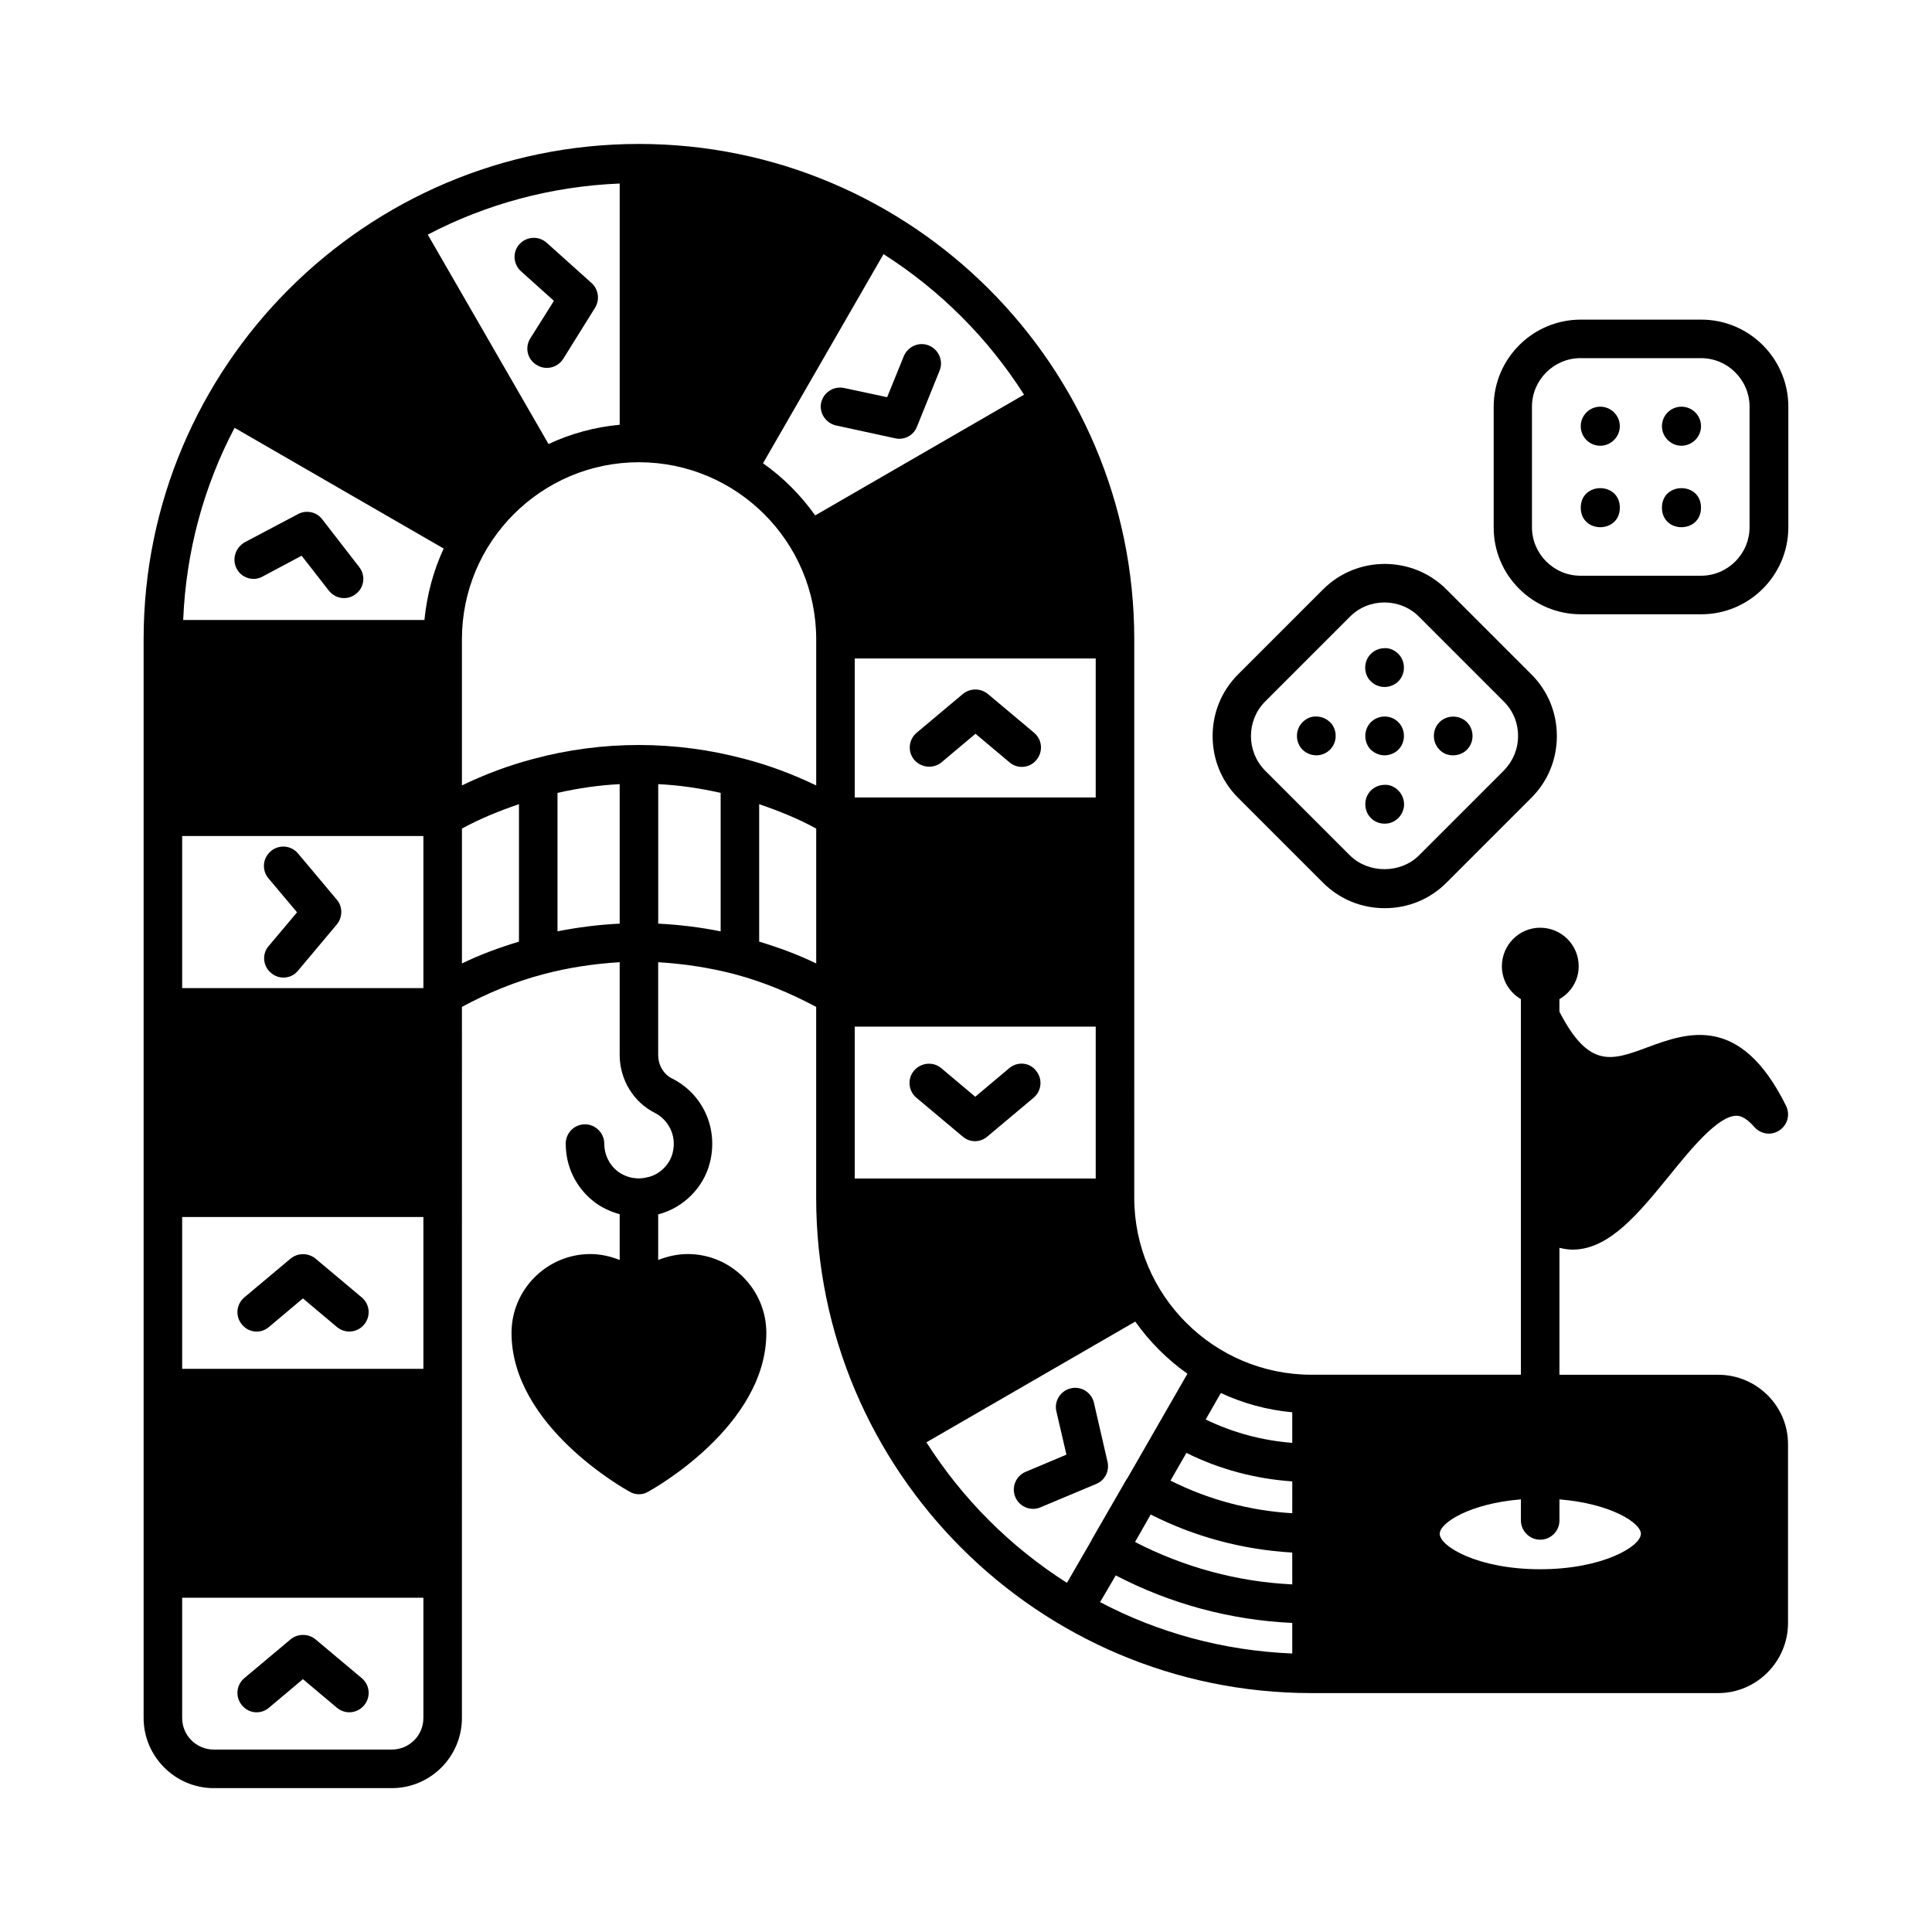
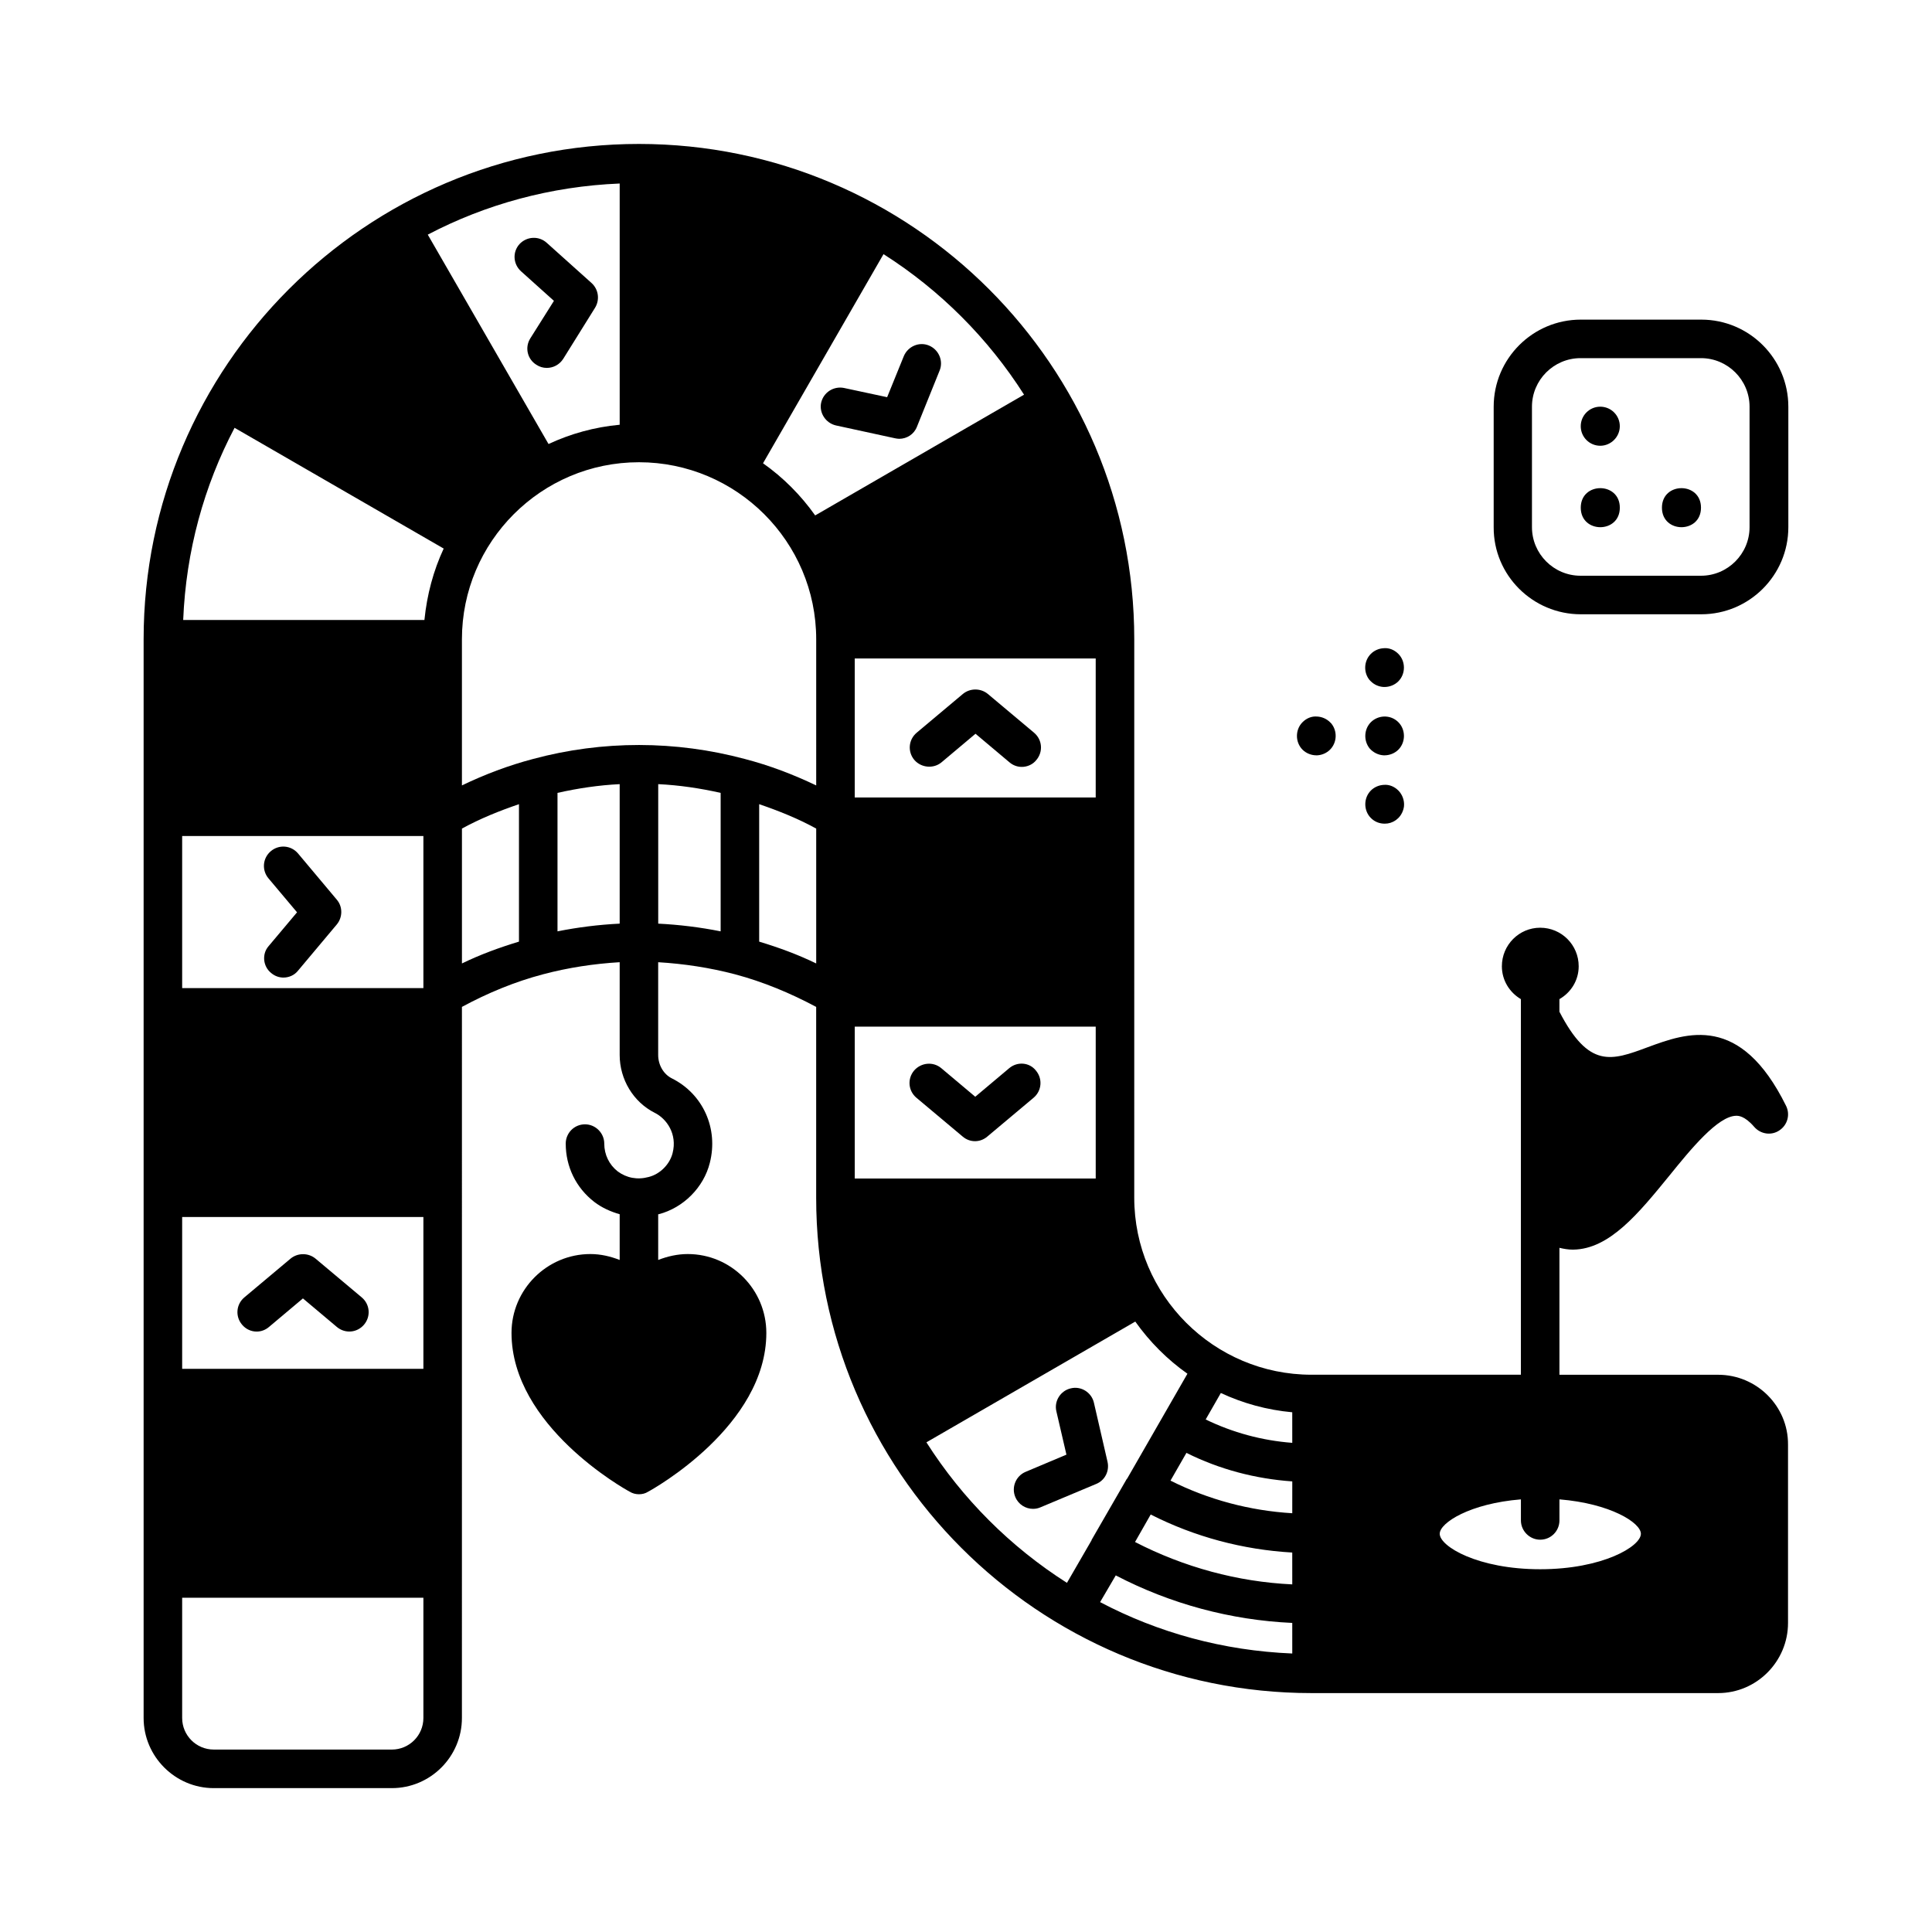
<svg xmlns="http://www.w3.org/2000/svg" fill="#000000" width="800px" height="800px" version="1.1" viewBox="144 144 512 512">
  <g>
    <path d="m599.34 508.32h-42.074v-33.633c1.156 0.273 2.316 0.477 3.473 0.477h0.203c9.602-0.137 17.293-9.602 25.461-19.609 5.719-7.082 12.867-15.797 17.703-15.863 0.477 0 2.18-0.066 4.766 2.926 1.703 1.973 4.562 2.383 6.672 0.953 2.18-1.43 2.926-4.223 1.77-6.535-12.117-24.508-26.281-19.336-36.629-15.523-9.668 3.609-15.59 5.719-23.422-9.395v-3.336c3.062-1.77 5.106-4.969 5.106-8.715 0-5.652-4.562-10.211-10.211-10.211-5.582 0-10.145 4.562-10.145 10.211 0 3.746 2.043 6.945 5.039 8.715v99.535h-55.488c-25.871 0-46.977-21.039-46.977-46.91l0.004-148c0-72.371-58.891-131.26-131.27-131.26-72.371 0-131.26 58.891-131.26 131.26v285.88c0 10.211 8.375 18.586 18.586 18.586h47.18c10.281 0 18.586-8.375 18.586-18.586l0.004-188.45c6.809-3.676 14.023-6.672 21.516-8.645 6.672-1.77 13.48-2.793 20.289-3.199v24.578c0 6.469 3.609 12.461 9.258 15.32 3.199 1.566 6.059 5.652 4.766 10.688-0.75 2.996-3.336 5.582-6.332 6.332-2.996 0.816-5.856 0.273-8.238-1.496-2.246-1.77-3.539-4.426-3.539-7.352 0-2.793-2.316-5.106-5.106-5.106-2.859 0-5.106 2.316-5.106 5.106 0 6.129 2.723 11.711 7.559 15.453 2.043 1.566 4.356 2.586 6.738 3.269v12.117c-2.449-0.953-5.039-1.566-7.762-1.566-11.508 0-20.902 9.395-20.902 20.902 0 24.645 30.023 41.395 31.316 42.074 0.75 0.477 1.633 0.68 2.449 0.68 0.887 0 1.703-0.203 2.449-0.68 1.293-0.68 31.316-17.43 31.316-42.074 0-11.508-9.328-20.902-20.832-20.902-2.723 0-5.379 0.613-7.828 1.566v-12.117h0.137c6.535-1.703 11.914-7.082 13.547-13.617 2.316-9.055-1.77-18.246-10.078-22.398-2.18-1.09-3.609-3.539-3.609-6.195v-24.578c6.809 0.41 13.617 1.43 20.355 3.199 7.422 1.973 14.637 4.969 21.516 8.645v50.586c0 72.371 58.824 131.26 131.26 131.26h107.77c10.211 0 18.52-8.375 18.52-18.586v-47.25c0.074-10.215-8.301-18.523-18.512-18.523zm-221.2-296.97c14.977 9.531 27.711 22.262 37.242 37.242l-55.352 32c-3.812-5.379-8.512-10.078-13.82-13.82zm56.234 107.16v36.832h-63.859v-36.832zm-178.17 280.77c0 4.629-3.746 8.375-8.375 8.375l-47.18-0.004c-4.629 0-8.375-3.746-8.375-8.375v-31.863h63.93zm0-92.527h-63.93v-40.238h63.93zm0-100.89h-63.93v-40.305h63.93zm0.273-97.562h-63.93c0.75-18.312 5.516-35.539 13.617-50.926l55.418 32c-2.723 5.852-4.426 12.184-5.106 18.926zm0.887-102.12c15.32-8.035 32.613-12.801 50.859-13.547v63.93c-6.672 0.613-13.004 2.383-18.859 5.106zm24.168 187.36c-5.176 1.566-10.211 3.402-15.113 5.785v-35.742c4.832-2.656 9.941-4.699 15.113-6.469zm26.688-4.766c-5.516 0.273-11.031 0.953-16.477 2.043v-36.695c5.445-1.227 10.961-2.043 16.477-2.316zm26.758 2.043c-5.445-1.09-11.031-1.77-16.543-2.043v-36.969c5.582 0.273 11.098 1.09 16.543 2.316zm25.324 8.508c-4.902-2.383-9.941-4.223-15.113-5.785v-36.426c5.176 1.77 10.281 3.812 15.113 6.469zm0-47.18c-6.129-2.926-12.391-5.309-18.926-7.012-18.312-4.902-37.648-4.969-56.102 0-6.469 1.703-12.801 4.086-18.859 7.012v-38.738c0-25.871 21.039-46.91 46.91-46.91s46.977 21.039 46.977 46.91zm10.215 63.93h63.859v40.238h-63.859zm62.77 135.96v0.137l-6.535 11.301c-14.977-9.531-27.711-22.262-37.242-37.242l55.352-32c3.812 5.379 8.512 10.078 13.82 13.82l-16 27.844c-0.066 0-0.066 0-0.066 0.066-0.066 0-0.066 0.066-0.066 0.066l-9.191 15.93c0 0.008 0 0.078-0.07 0.078zm53.176 30.16c-18.312-0.75-35.539-5.516-50.926-13.617l4.152-7.082c14.5 7.559 30.434 11.848 46.773 12.594zm0-18.316c-14.5-0.68-28.73-4.562-41.668-11.234l4.152-7.285c11.641 5.922 24.441 9.328 37.512 10.078zm0-18.855c-11.301-0.68-22.262-3.609-32.27-8.645l4.223-7.352c8.715 4.356 18.246 6.875 28.051 7.559zm0-18.656c-8.035-0.613-15.797-2.723-22.945-6.195l4.016-7.012c5.856 2.723 12.188 4.492 18.926 5.106zm65.699 33.496c-16.543 0-26.621-6.059-26.621-9.395 0-2.926 8.035-8.035 21.516-9.121v5.582c0 2.793 2.316 5.106 5.106 5.106 2.859 0 5.106-2.316 5.106-5.106v-5.582c13.48 1.09 21.582 6.195 21.582 9.121 0 3.336-10.145 9.395-26.688 9.395z" />
-     <path d="m212.02 597.78c1.156 0 2.316-0.41 3.269-1.227l8.988-7.559 8.988 7.559c2.18 1.84 5.379 1.566 7.215-0.613 1.84-2.18 1.566-5.379-0.613-7.215l-12.254-10.281c-1.906-1.566-4.699-1.566-6.606 0l-12.254 10.281c-2.18 1.84-2.449 5.039-0.613 7.215 1.02 1.227 2.449 1.84 3.879 1.84z" />
    <path d="m212.02 496.88c1.156 0 2.316-0.41 3.269-1.227l8.988-7.559 8.988 7.559c2.18 1.84 5.379 1.566 7.215-0.613 1.84-2.18 1.566-5.379-0.613-7.215l-12.254-10.281c-1.906-1.566-4.699-1.566-6.606 0l-12.254 10.281c-2.18 1.84-2.449 5.039-0.613 7.215 1.02 1.227 2.449 1.84 3.879 1.84z" />
-     <path d="m206.71 294.68c1.293 2.519 4.426 3.473 6.875 2.109l10.348-5.516 7.215 9.258c1.02 1.293 2.519 1.973 4.016 1.973 1.09 0 2.18-0.34 3.133-1.09 2.246-1.703 2.656-4.902 0.887-7.148l-9.805-12.664c-1.496-1.973-4.223-2.519-6.398-1.363l-14.16 7.488c-2.449 1.438-3.402 4.5-2.109 6.953z" />
    <path d="m301.69 225.57c1.293-2.109 0.953-4.832-0.887-6.535l-11.914-10.688c-2.109-1.906-5.309-1.703-7.215 0.34-1.906 2.109-1.703 5.309 0.41 7.215l8.715 7.828-6.262 9.941c-1.496 2.383-0.816 5.516 1.633 7.012 0.816 0.543 1.77 0.816 2.723 0.816 1.703 0 3.336-0.816 4.356-2.383z" />
    <path d="m433.9 515.74c-0.613-2.723-3.402-4.492-6.129-3.812-2.723 0.613-4.492 3.402-3.812 6.129l2.656 11.438-10.824 4.562c-2.586 1.09-3.812 4.086-2.723 6.672 0.816 1.973 2.723 3.133 4.699 3.133 0.68 0 1.363-0.137 1.973-0.41l14.773-6.195c2.316-0.953 3.539-3.402 2.996-5.856z" />
    <path d="m365.55 256.75 15.66 3.402c0.34 0.066 0.75 0.137 1.09 0.137 2.043 0 3.949-1.227 4.699-3.199l5.992-14.844c1.09-2.586-0.203-5.582-2.793-6.672-2.586-1.09-5.582 0.203-6.672 2.793l-4.426 10.895-11.438-2.449c-2.723-0.543-5.445 1.156-6.059 3.949-0.551 2.652 1.219 5.375 3.945 5.988z" />
    <path d="m215.84 401.84c0.953 0.816 2.109 1.227 3.269 1.227 1.43 0 2.926-0.613 3.879-1.84l10.281-12.254c1.566-1.906 1.566-4.699 0-6.535l-10.281-12.254c-1.84-2.18-5.039-2.449-7.215-0.613-2.18 1.84-2.449 5.039-0.613 7.215l7.559 8.988-7.559 8.988c-1.773 2.039-1.5 5.309 0.68 7.078z" />
    <path d="m411.44 427.09-8.988 7.559-8.988-7.559c-2.18-1.84-5.379-1.496-7.215 0.613-1.84 2.18-1.566 5.379 0.613 7.215l12.254 10.281c0.953 0.816 2.109 1.227 3.269 1.227 1.156 0 2.316-0.41 3.269-1.227l12.254-10.281c2.18-1.84 2.449-5.039 0.613-7.215-1.703-2.176-4.906-2.449-7.082-0.613z" />
    <path d="m393.53 346.01 8.988-7.559 8.988 7.559c0.953 0.816 2.109 1.227 3.269 1.227 1.43 0 2.926-0.613 3.879-1.84 1.84-2.18 1.566-5.379-0.613-7.215l-12.254-10.281c-1.906-1.566-4.699-1.566-6.606 0l-12.254 10.281c-2.18 1.84-2.449 5.039-0.613 7.215 1.836 2.113 5.106 2.387 7.215 0.613z" />
    <path d="m568.09 262.13c2.793 0 5.176-2.316 5.176-5.176s-2.316-5.176-5.176-5.176-5.176 2.316-5.176 5.176 2.316 5.176 5.176 5.176z" />
    <path d="m594.78 278.54c0 6.898-10.348 6.898-10.348 0 0-6.898 10.348-6.898 10.348 0" />
-     <path d="m589.61 262.13c2.793 0 5.176-2.316 5.176-5.176s-2.316-5.176-5.176-5.176-5.176 2.316-5.176 5.176 2.383 5.176 5.176 5.176z" />
    <path d="m573.27 278.54c0 6.898-10.352 6.898-10.352 0 0-6.898 10.352-6.898 10.352 0" />
    <path d="m562.92 306.79h31.93c12.73 0 23.078-10.348 23.078-23.078v-31.93c0-12.73-10.348-23.078-23.078-23.078h-31.93c-12.73 0-23.078 10.348-23.078 23.078v31.93c-0.066 12.73 10.348 23.078 23.078 23.078zm-12.934-55.012c0-7.082 5.785-12.867 12.867-12.867h31.93c7.082 0 12.867 5.785 12.867 12.867v31.93c0 7.082-5.785 12.867-12.867 12.867h-31.93c-7.082 0-12.867-5.785-12.867-12.867z" />
    <path d="m492.86 344.17h0.203c1.293-0.066 2.519-0.613 3.402-1.496 1.906-1.906 1.973-4.969 0.34-6.945 0-0.066-0.066-0.066-0.137-0.137l-0.203-0.203c-0.887-0.887-2.109-1.43-3.402-1.496-1.496-0.137-2.859 0.477-3.879 1.496-1.973 1.973-1.973 5.309 0 7.285 0.953 0.949 2.312 1.496 3.676 1.496z" />
-     <path d="m529.08 344.17c1.293 0 2.656-0.477 3.676-1.496 1.973-1.973 1.973-5.309 0-7.285-1.973-1.973-5.309-1.973-7.285 0-1.973 1.973-1.973 5.309 0 7.285 0.953 1.02 2.25 1.496 3.609 1.496z" />
    <path d="m510.7 344.17h0.203c1.363 0 2.723-0.543 3.676-1.496 1.973-1.973 1.973-5.309 0-7.285-1.02-1.02-2.383-1.566-3.879-1.496-1.293 0.066-2.519 0.613-3.402 1.496-1.84 1.84-1.973 4.902-0.34 6.945 0.953 1.086 2.312 1.766 3.742 1.836z" />
    <path d="m507.09 324.36 0.203 0.203c0.887 0.887 2.109 1.43 3.402 1.496h0.203c1.363 0 2.723-0.543 3.676-1.496 1.973-1.973 1.973-5.309 0-7.285-1.02-1.02-2.383-1.633-3.879-1.496-1.293 0.066-2.519 0.613-3.402 1.496-1.906 1.906-1.973 4.969-0.34 6.945 0.066 0.066 0.137 0.066 0.137 0.137z" />
    <path d="m510.97 362.28c1.02 0 1.973-0.273 2.859-0.887 0.137-0.066 0.203-0.137 0.273-0.203 0.137-0.137 0.34-0.273 0.477-0.41 0.816-0.816 1.363-1.973 1.496-3.133 0.137-1.496-0.41-3.062-1.496-4.152-1.02-1.02-2.383-1.633-3.879-1.496-1.293 0.066-2.519 0.613-3.402 1.496-1.973 1.973-1.973 5.309 0 7.285 1.016 1.023 2.309 1.5 3.672 1.5z" />
-     <path d="m494.63 377.94c4.356 4.356 10.145 6.738 16.34 6.738 6.195 0 11.984-2.383 16.34-6.738l22.535-22.535c4.356-4.356 6.738-10.145 6.738-16.34 0-6.195-2.383-11.984-6.738-16.34l-22.535-22.535c-8.988-8.988-23.691-8.988-32.68 0l-22.535 22.535c-4.356 4.356-6.738 10.145-6.738 16.34 0 6.195 2.383 11.984 6.738 16.34zm-15.387-48 22.535-22.535c2.519-2.519 5.785-3.746 9.121-3.746 3.269 0 6.606 1.227 9.121 3.746l22.535 22.535c2.449 2.449 3.746 5.652 3.746 9.121 0 3.473-1.363 6.672-3.746 9.121l-22.535 22.535c-4.902 4.832-13.344 4.832-18.246 0l-22.535-22.535c-4.965-5.035-4.965-13.203 0.004-18.242z" />
  </g>
</svg>